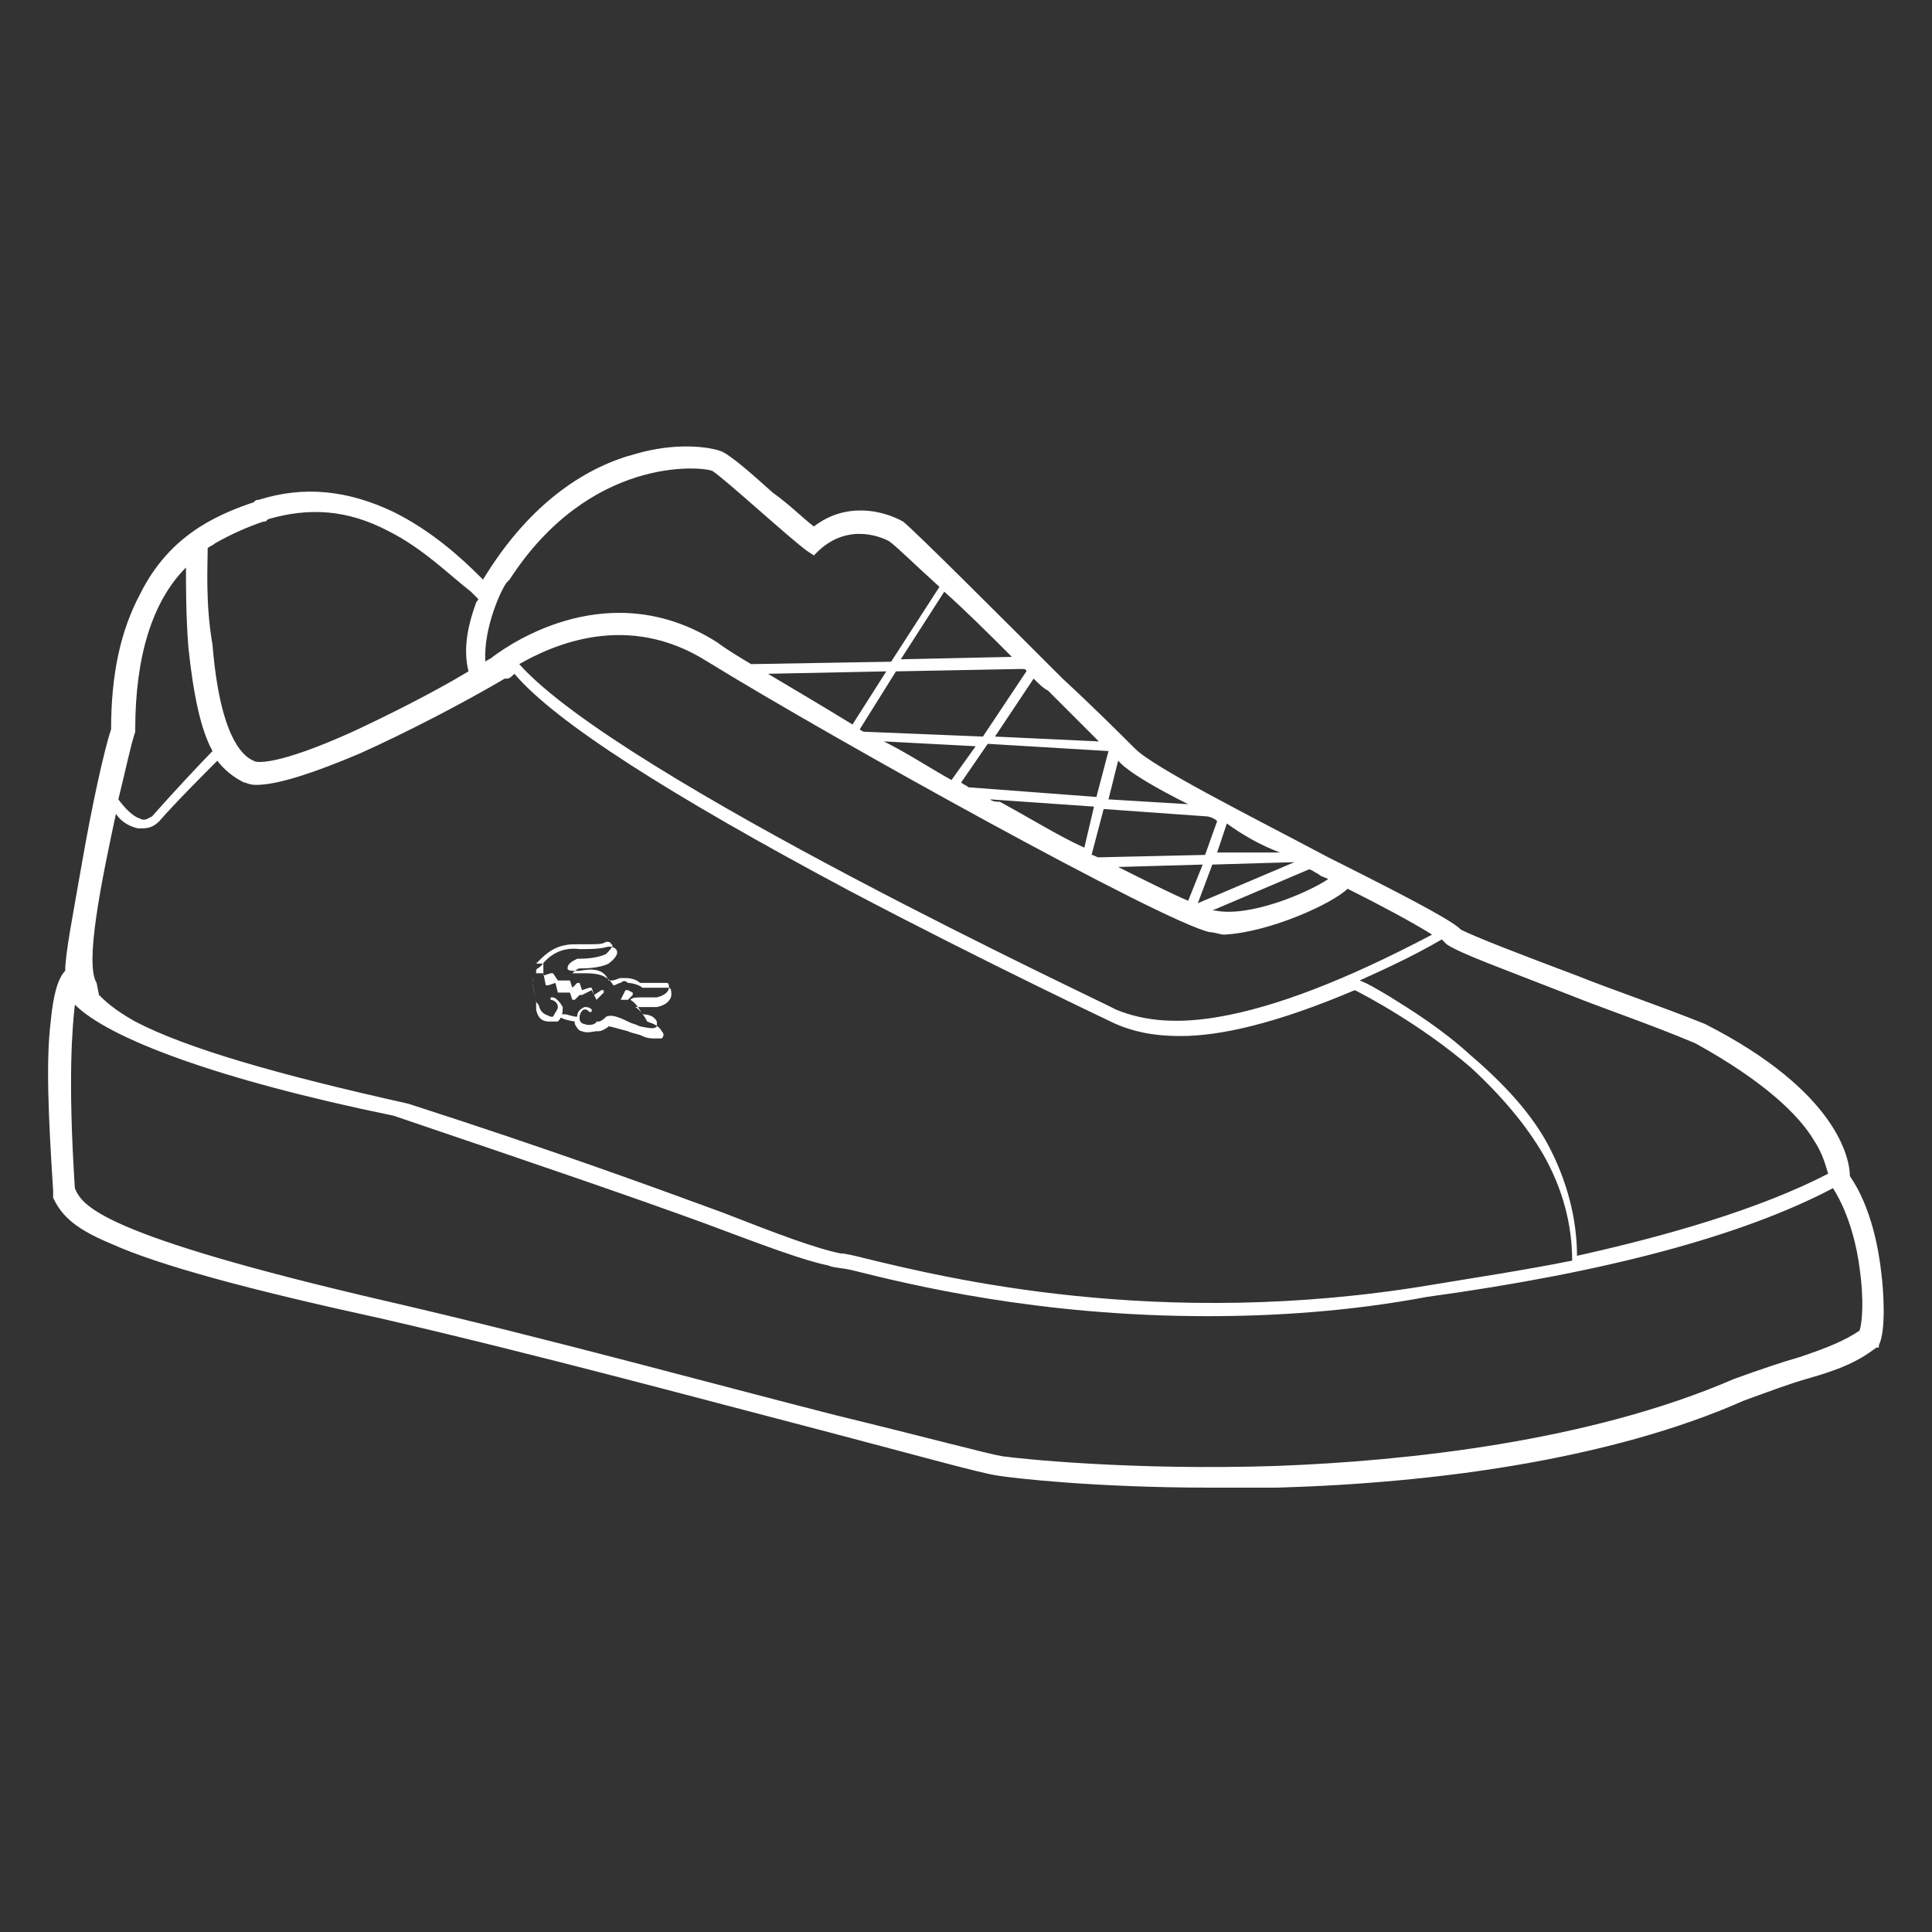
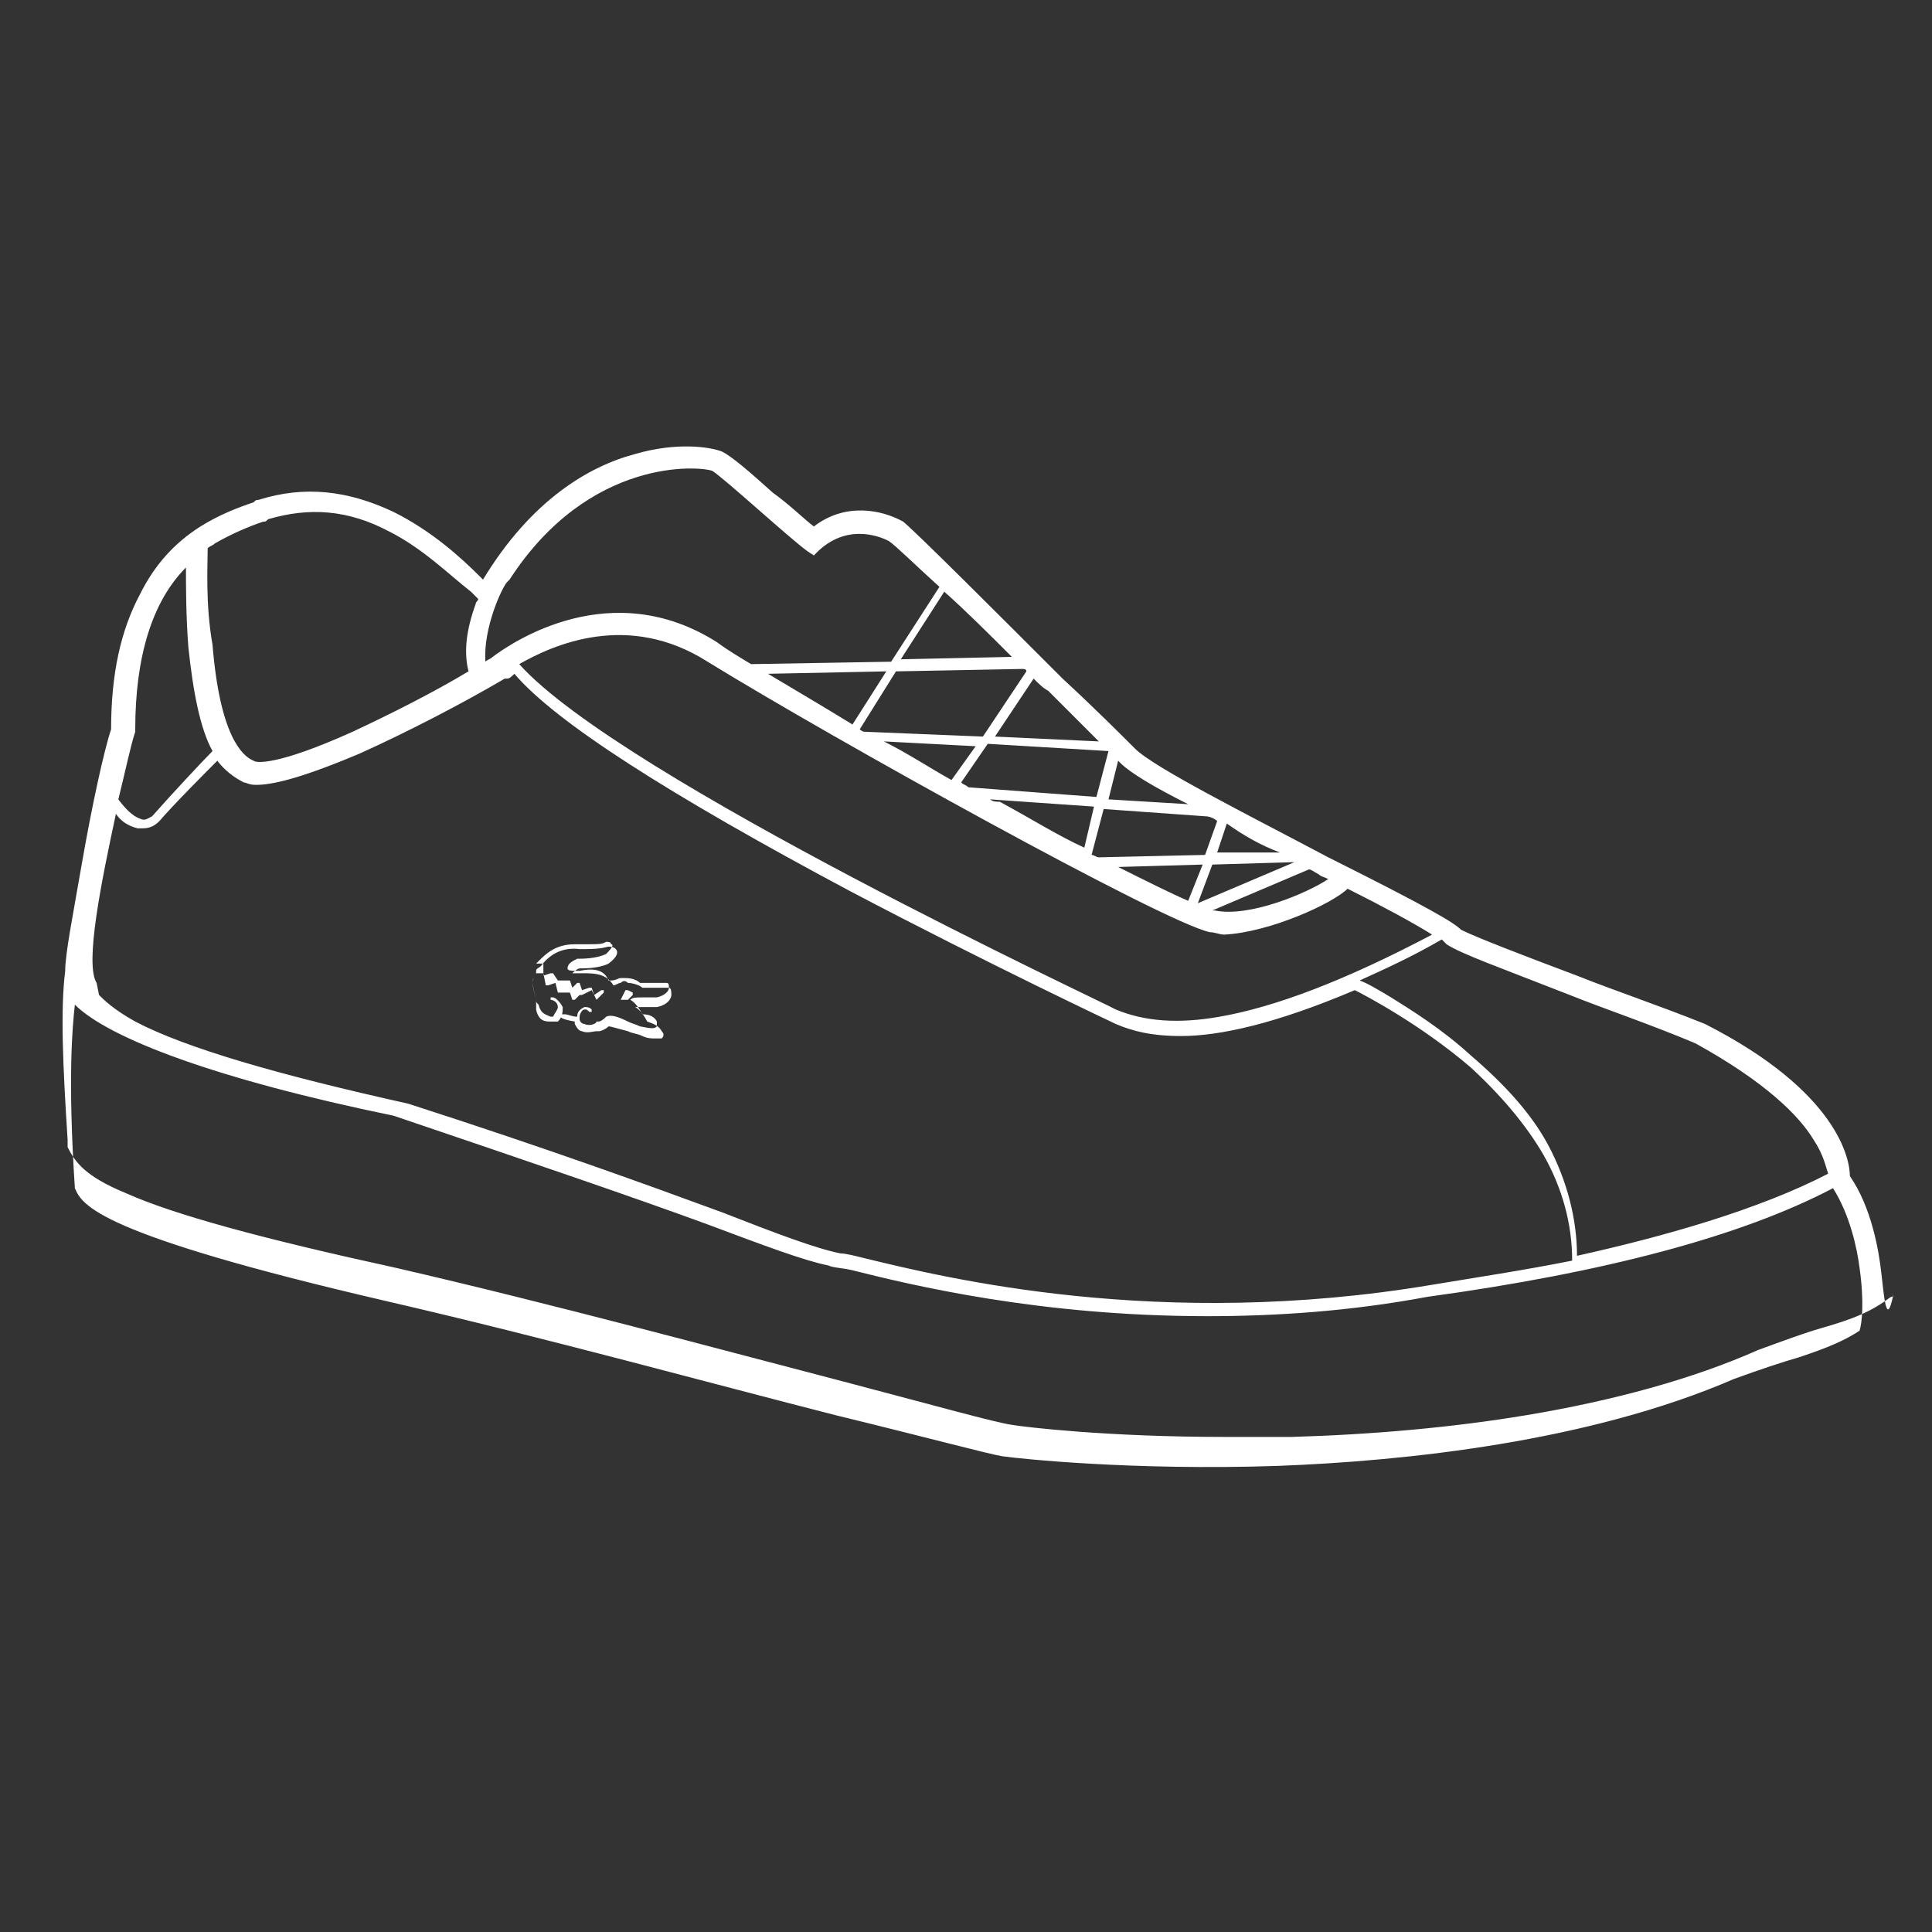
<svg xmlns="http://www.w3.org/2000/svg" version="1.1" id="Calque_1" x="0px" y="0px" viewBox="0 0 80 80" style="enable-background:new 0 0 80 80;" xml:space="preserve">
  <rect x="0" y="0" width="80" height="80" fill="#333333" stroke="none" />
  <style type="text/css">
	.st0{fill:#FFFFFF;}
</style>
-   <path class="st0" d="M77.9,52.7c-0.1-0.9-0.4-2.7-1.3-4c0-0.7-0.5-3.5-6-6.3l0,0l0,0c-2-0.8-3.8-1.4-5.3-2c-2.4-0.9-4.2-1.6-4.8-1.9  c-0.3-0.3-1.3-0.9-5.5-3c-3.2-1.7-7.2-3.7-8-4.5c-0.6-0.6-1.7-1.7-3-2.9c-2.7-2.7-6-6-6.6-6.5l0,0l0,0c-0.9-0.5-2.4-0.8-3.7,0.2  c-0.4-0.3-1-0.9-1.7-1.4c-1-0.9-1.7-1.5-2.1-1.7c-0.5-0.2-1.9-0.4-3.6,0.1C24.4,19.3,22,20.7,20,24l-0.1-0.1c-0.8-0.8-2-1.9-3.6-2.7  c-1.9-0.9-3.7-1.1-5.6-0.5l0,0c-0.1,0-0.1,0-0.2,0.1c-0.6,0.2-1.4,0.5-2.2,1c-1.1,0.7-1.9,1.6-2.5,2.8c-0.8,1.5-1.2,3.3-1.2,5.6  c-0.3,0.9-0.8,3.2-1.2,5.5C3,38,2.7,39.5,2.7,40.2l0,0c-0.3,0.3-0.5,1-0.6,2.1c-0.2,1.6-0.1,3.9,0.1,7v0.1v0.1v0.1  c0.3,0.6,0.7,1.2,2.4,1.9c2,0.9,5.7,1.9,11.2,3.1c6.5,1.5,13.5,3.4,18.5,4.7c3.8,1,6.3,1.7,7,1.8c0.6,0.1,4,0.5,8.8,0.5  c0.9,0,1.8,0,2.8,0c3.4-0.1,6.7-0.4,9.7-0.9c3.6-0.6,6.9-1.5,9.6-2.7c1.1-0.4,1.9-0.7,2.6-0.9c1.4-0.4,2.1-0.7,2.9-1.3h0.1v-0.1  C78.1,55.1,78,53.5,77.9,52.7z M59.7,38.9L59.7,38.9l0.2,0.2c0.6,0.4,2.3,1,5.1,2.1c1.5,0.6,3.3,1.2,5.2,2c2.9,1.6,4.3,3,4.9,4  c0.4,0.6,0.5,1.1,0.6,1.4c-2.9,1.5-6.8,2.6-10.4,3.4c0-1.5-0.4-3.1-1.2-4.6c-0.7-1.3-1.8-2.5-3.2-3.7c-1.2-1.1-2.5-1.9-3.3-2.4  c-0.5-0.3-1-0.6-1.3-0.7C57.4,40.1,58.5,39.6,59.7,38.9L59.7,38.9z M55.8,36.8c1.4,0.7,2.7,1.4,3.5,1.9c-3.6,1.9-6.5,3-8.8,3.4  c-1.7,0.3-3.1,0.2-4.3-0.3c-0.3-0.2-20.5-9.6-24.7-14.3c1.4-0.8,4.5-2.2,7.8-0.1c5.2,3.2,18.9,10.8,20.8,11.2c0.2,0,0.4,0.1,0.6,0.1  C52.6,38.6,55.2,37.4,55.8,36.8z M31.8,27.9l4.9-0.1L35.3,30C34,29.2,32.8,28.5,31.8,27.9z M36.6,30.7l3.8,0.2l-1,1.4  C38.5,31.8,37.6,31.2,36.6,30.7z M41,33.1l4.3,0.3l-0.4,1.7c-1.1-0.5-2.2-1.2-3.5-1.9C41.3,33.2,41.1,33.2,41,33.1z M46.3,35.9  l3.5-0.1l-0.6,1.5C48.5,37,47.5,36.5,46.3,35.9z M54.6,36.2c0.1,0.1,0.2,0.1,0.4,0.2c-0.9,0.6-3.3,1.6-4.7,1.3h-0.1l4-1.7  C54.3,36,54.4,36.1,54.6,36.2z M49.6,37.4l0.6-1.6l3.4-0.1L49.6,37.4z M53,35.3h-2.6l0.4-1.2C51.5,34.6,52.2,35,53,35.3z M50.4,34  l-0.5,1.4l-4.4,0.1c-0.1,0-0.2-0.1-0.3-0.1l0.5-1.9l4.2,0.3C50.1,33.8,50.3,33.9,50.4,34z M46.4,31.6L46.4,31.6  c0.4,0.4,1.4,1,2.8,1.7l-3.3-0.2l0.4-1.6C46.3,31.5,46.3,31.5,46.4,31.6z M45.9,31.1L45.4,33l-5.3-0.4c-0.1-0.1-0.2-0.1-0.3-0.2  l1.1-1.6L45.9,31.1L45.9,31.1z M43.4,28.6c0.8,0.8,1.5,1.5,2.1,2.1l-4.3-0.2l1.6-2.4C43,28.3,43.2,28.5,43.4,28.6z M42.5,27.8  l-1.8,2.7l-4.9-0.2c-0.1,0-0.2-0.1-0.2-0.1l1.5-2.4l5.2-0.1C42.4,27.7,42.5,27.7,42.5,27.8z M41.9,27.2l-4.6,0.1l1.8-2.8  C40,25.3,41,26.3,41.9,27.2z M21,24.1C21,24,21,24,21,24.1L21,24.1c0.1-0.1,0.1-0.1,0.1-0.1c3.3-5.1,7.9-4.7,8.4-4.5  c0.3,0.2,1.1,0.9,1.9,1.6c0.8,0.7,1.6,1.4,2,1.7l0.3,0.2l0.2-0.2c1.3-1.2,2.7-0.5,2.9-0.4c0.3,0.2,1.1,1,2.1,1.9l-2,3.1l-5.8,0.1  c-0.5-0.3-1-0.6-1.4-0.9c-4.4-2.8-8.5,0-9.3,0.6l0,0l0,0c-0.1,0.1-0.2,0.1-0.3,0.2C20,26,20.8,24.3,21,24.1C21,24,21,24,21,24.1z   M20.9,27.9L20.9,27.9l-0.3-0.3L20.9,27.9z M8.6,22.7c0.1-0.1,0.2-0.1,0.3-0.2c0.7-0.4,1.4-0.7,2-0.9c0.1,0,0.1,0,0.2-0.1  c1.7-0.5,3.3-0.4,5,0.5c1.4,0.7,2.5,1.8,3.4,2.5c0.1,0.1,0.2,0.2,0.3,0.3c0,0.1-0.1,0.1-0.1,0.2c-0.4,1.1-0.5,2-0.3,2.8  c-1.5,0.9-3.3,1.8-4.8,2.5c-3.1,1.4-4,1.3-4.1,1.2c-0.5-0.2-1.4-1.1-1.7-4.8C8.5,25,8.6,23.4,8.6,22.7z M5.6,30.3L5.6,30.3v-0.1  c0-3,0.7-5.3,2.1-6.7c0,0.8,0,2,0.1,3.3c0.2,1.9,0.5,3.4,1,4.3C8.4,31.5,7,33,6.3,33.8C6.1,33.9,6,34,5.8,33.9  c-0.3-0.1-0.6-0.4-0.9-0.8C5.2,31.9,5.4,30.9,5.6,30.3z M4.8,33.7C5,34,5.3,34.2,5.7,34.3c0.1,0,0.1,0,0.2,0c0.3,0,0.5-0.1,0.7-0.3  l0,0c0.6-0.7,1.9-2,2.4-2.5c0.3,0.4,0.7,0.7,1.1,0.9l0,0c0.1,0,0.2,0.1,0.5,0.1c0.6,0,1.7-0.2,4.3-1.3c2-0.9,4.3-2.1,6-3.1  c0,0,0,0,0.1,0s0.2-0.1,0.3-0.2c1.7,2,6.4,5,13.9,9c5.7,3,11,5.5,11,5.5l0,0c0.7,0.3,1.5,0.5,2.7,0.5c1.6,0,3.9-0.5,7.2-1.9  c0.4,0.2,2.7,1.4,4.8,3.2c1.3,1.2,2.3,2.4,3,3.6c0.8,1.4,1.2,2.9,1.2,4.4c-2,0.4-4,0.7-5.8,1l0,0c-11.3,1.9-20.2-0.3-23.5-1.1  c-0.4-0.1-0.8-0.2-1-0.2c-1-0.2-2.6-0.8-4.9-1.7c-3-1.1-7.1-2.6-13-4.5l0,0c-5.4-1.2-9.2-2.3-11.3-3.4c-0.9-0.5-1.3-0.9-1.5-1.1  L4,40.7C3.5,39.9,4.2,36.5,4.8,33.7z M77,55.1c-0.6,0.4-1.3,0.7-2.5,1.1c-0.7,0.2-1.6,0.5-2.7,0.9l0,0c-6,2.6-13.6,3.4-18.9,3.6  c-6,0.2-10.7-0.3-11.4-0.4c-0.6-0.1-3.2-0.8-6.9-1.7c-5.1-1.3-12-3.2-18.5-4.7c-12.1-2.8-12.7-4-13-4.7l0,0c-0.3-4.6-0.1-6.7,0-7.6  C4.5,43,9,44.7,16.3,46.2c5.9,2,10,3.4,13,4.5c2.4,0.9,4,1.5,5,1.7l0,0c0.2,0.1,0.6,0.1,1,0.2c2.4,0.6,7.7,1.9,14.7,1.9  c2.8,0,5.9-0.2,9.1-0.8c7.3-1,13-2.5,16.8-4.5c0.7,1.1,1,2.5,1.1,3.3C77.2,53.9,77.1,54.8,77,55.1z M22.2,41.4  c-0.1-0.4-0.2-0.8-0.1-0.9c0,0,0-0.1,0.1-0.2c0,0,0,0,0-0.1s0.1-0.1,0.2-0.2c0.3-0.4,0.8-0.8,1.6-0.7h0.2c0.8,0,0.9-0.1,1-0.1  s0.2,0,0.3,0.1c0.1,0.1,0.1,0.3-0.3,0.6l0,0c-0.4,0.2-1,0.2-1.2,0.2c-0.1,0-0.3,0.2-0.3,0.2s0,0,0.2,0c0.1,0,0.1,0,0.2,0  c0.5,0,1,0,1.3,0.5c0.1,0,0.2-0.1,0.3-0.1c0.1-0.1,0.2-0.1,0.3,0c0.2,0,0.5,0.1,0.6,0.2c0.1,0,0.2,0,0.3,0c0.6,0,0.8,0,0.8,0  c0.1,0,0.1,0.2,0.1,0.3s-0.1,0.4-0.6,0.5l0,0c-0.2,0-0.5,0-0.6,0s-0.2,0-0.3,0c0.2,0.1,0.4,0.4,0.5,0.6c0.3,0.1,0.5,0.2,0.6,0.4  c0.1,0.1,0.1,0.2,0,0.3c-0.1,0-0.2,0-0.3,0s-0.3,0-0.5-0.1s-0.4-0.1-0.6-0.2c-0.4-0.1-0.7-0.2-0.8-0.2c-0.1,0.1-0.3,0.2-0.4,0.2  h-0.1c-0.1,0-0.4,0.1-0.6,0c-0.1,0-0.2-0.1-0.3-0.3l0,0v-0.1l0,0c-0.6-0.1-0.6-0.2-0.6-0.2s0-0.1,0.1-0.1c0,0,0,0,0.1,0  s0.3,0.1,0.5,0.1c0-0.2,0.1-0.3,0.3-0.4c0.1,0,0.2,0,0.3,0.1v0.1h-0.1c-0.1-0.1-0.1-0.1-0.2-0.1S24,42,24,42.1l0,0l0,0l0,0v0.1  c0,0.1,0.1,0.2,0.2,0.2c0.2,0.1,0.5,0,0.5-0.1h0.1l0,0c0,0,0.1,0,0.3-0.2l0,0c0.2-0.1,0.5,0,0.9,0.2c0.2,0.1,0.3,0.1,0.5,0.2  c0.5,0.1,0.6,0.1,0.7,0c0,0,0-0.1,0-0.2c-0.1-0.2-0.3-0.3-0.6-0.3l0,0c-0.1-0.2-0.3-0.5-0.5-0.6l0,0l0,0c0.1-0.1,0.2-0.1,0.5-0.1  c0.2,0,0.4,0,0.6,0c0.4-0.1,0.5-0.3,0.5-0.4c0-0.1,0-0.2-0.1-0.2l0,0c-0.1,0-0.5,0-0.8,0c-0.1,0-0.2,0-0.3,0l0,0  c-0.1-0.1-0.3-0.2-0.6-0.2l0,0c-0.1,0-0.1,0-0.2,0s-0.2,0.1-0.4,0.1h-0.1c-0.2-0.5-0.7-0.5-1.2-0.4c-0.1,0-0.2,0-0.2,0  c-0.1,0-0.3,0-0.3-0.1c0-0.2,0.2-0.3,0.4-0.4l0,0c0.2,0,0.8,0,1.2-0.2c0.3-0.3,0.3-0.4,0.2-0.4c0-0.1-0.1-0.1-0.2-0.1  c-0.2,0.1-0.2,0.1-1.1,0.1h-0.2l0,0c-0.8,0-1.2,0.4-1.5,0.7l-0.1,0.1h0.3l0,0l0,0v0.5l0.3-0.1h0.1l0.2,0.3h0.4c0,0,0,0,0.1,0  l0.1,0.3l0.2-0.2c0,0,0,0,0.1,0l0,0l0.1,0.3l0.3-0.1h0.1l0.1,0.3l0.3-0.2H25v0.1l-0.3,0.3l0,0l0,0l0,0L24.5,41l-0.4,0.2l0,0l0,0  l-0.1,0l-0.2,0.2c0,0,0,0-0.1,0s0,0,0,0l-0.1-0.3h-0.4c0,0,0,0-0.1,0L23,40.7l-0.3,0.1c0,0,0,0-0.1,0l0,0l-0.1-0.5h-0.3  c-0.1,0.1-0.1,0.2-0.1,0.2C22,40.7,22.1,41,22.2,41.4c0,0.1,0,0.1,0.1,0.2c0.1,0.4,0.3,0.4,0.5,0.5h0.1c0.1-0.2,0.2-0.3,0.2-0.4  c0-0.2-0.2-0.3-0.3-0.3l0,0c0,0,0,0,0-0.1c0,0,0,0,0.1,0l0,0c0.1,0,0.3,0.2,0.4,0.4c0,0.2,0,0.4-0.2,0.6c0,0,0,0-0.1,0  c0,0-0.1,0-0.2,0c-0.2,0-0.5,0-0.6-0.5C22.2,41.6,22.2,41.5,22.2,41.4z M25.7,41.4H26l0,0l0.2-0.2c0,0,0,0,0-0.1l0,0L26,41  c0,0,0,0-0.1,0L25.7,41.4C25.7,41.3,25.7,41.3,25.7,41.4L25.7,41.4z M26,41.1L26,41.1L26,41.1l-0.1,0.1L26,41.1z" />
+   <path class="st0" d="M77.9,52.7c-0.1-0.9-0.4-2.7-1.3-4c0-0.7-0.5-3.5-6-6.3l0,0l0,0c-2-0.8-3.8-1.4-5.3-2c-2.4-0.9-4.2-1.6-4.8-1.9  c-0.3-0.3-1.3-0.9-5.5-3c-3.2-1.7-7.2-3.7-8-4.5c-0.6-0.6-1.7-1.7-3-2.9c-2.7-2.7-6-6-6.6-6.5l0,0l0,0c-0.9-0.5-2.4-0.8-3.7,0.2  c-0.4-0.3-1-0.9-1.7-1.4c-1-0.9-1.7-1.5-2.1-1.7c-0.5-0.2-1.9-0.4-3.6,0.1C24.4,19.3,22,20.7,20,24l-0.1-0.1c-0.8-0.8-2-1.9-3.6-2.7  c-1.9-0.9-3.7-1.1-5.6-0.5l0,0c-0.1,0-0.1,0-0.2,0.1c-0.6,0.2-1.4,0.5-2.2,1c-1.1,0.7-1.9,1.6-2.5,2.8c-0.8,1.5-1.2,3.3-1.2,5.6  c-0.3,0.9-0.8,3.2-1.2,5.5C3,38,2.7,39.5,2.7,40.2l0,0c-0.2,1.6-0.1,3.9,0.1,7v0.1v0.1v0.1  c0.3,0.6,0.7,1.2,2.4,1.9c2,0.9,5.7,1.9,11.2,3.1c6.5,1.5,13.5,3.4,18.5,4.7c3.8,1,6.3,1.7,7,1.8c0.6,0.1,4,0.5,8.8,0.5  c0.9,0,1.8,0,2.8,0c3.4-0.1,6.7-0.4,9.7-0.9c3.6-0.6,6.9-1.5,9.6-2.7c1.1-0.4,1.9-0.7,2.6-0.9c1.4-0.4,2.1-0.7,2.9-1.3h0.1v-0.1  C78.1,55.1,78,53.5,77.9,52.7z M59.7,38.9L59.7,38.9l0.2,0.2c0.6,0.4,2.3,1,5.1,2.1c1.5,0.6,3.3,1.2,5.2,2c2.9,1.6,4.3,3,4.9,4  c0.4,0.6,0.5,1.1,0.6,1.4c-2.9,1.5-6.8,2.6-10.4,3.4c0-1.5-0.4-3.1-1.2-4.6c-0.7-1.3-1.8-2.5-3.2-3.7c-1.2-1.1-2.5-1.9-3.3-2.4  c-0.5-0.3-1-0.6-1.3-0.7C57.4,40.1,58.5,39.6,59.7,38.9L59.7,38.9z M55.8,36.8c1.4,0.7,2.7,1.4,3.5,1.9c-3.6,1.9-6.5,3-8.8,3.4  c-1.7,0.3-3.1,0.2-4.3-0.3c-0.3-0.2-20.5-9.6-24.7-14.3c1.4-0.8,4.5-2.2,7.8-0.1c5.2,3.2,18.9,10.8,20.8,11.2c0.2,0,0.4,0.1,0.6,0.1  C52.6,38.6,55.2,37.4,55.8,36.8z M31.8,27.9l4.9-0.1L35.3,30C34,29.2,32.8,28.5,31.8,27.9z M36.6,30.7l3.8,0.2l-1,1.4  C38.5,31.8,37.6,31.2,36.6,30.7z M41,33.1l4.3,0.3l-0.4,1.7c-1.1-0.5-2.2-1.2-3.5-1.9C41.3,33.2,41.1,33.2,41,33.1z M46.3,35.9  l3.5-0.1l-0.6,1.5C48.5,37,47.5,36.5,46.3,35.9z M54.6,36.2c0.1,0.1,0.2,0.1,0.4,0.2c-0.9,0.6-3.3,1.6-4.7,1.3h-0.1l4-1.7  C54.3,36,54.4,36.1,54.6,36.2z M49.6,37.4l0.6-1.6l3.4-0.1L49.6,37.4z M53,35.3h-2.6l0.4-1.2C51.5,34.6,52.2,35,53,35.3z M50.4,34  l-0.5,1.4l-4.4,0.1c-0.1,0-0.2-0.1-0.3-0.1l0.5-1.9l4.2,0.3C50.1,33.8,50.3,33.9,50.4,34z M46.4,31.6L46.4,31.6  c0.4,0.4,1.4,1,2.8,1.7l-3.3-0.2l0.4-1.6C46.3,31.5,46.3,31.5,46.4,31.6z M45.9,31.1L45.4,33l-5.3-0.4c-0.1-0.1-0.2-0.1-0.3-0.2  l1.1-1.6L45.9,31.1L45.9,31.1z M43.4,28.6c0.8,0.8,1.5,1.5,2.1,2.1l-4.3-0.2l1.6-2.4C43,28.3,43.2,28.5,43.4,28.6z M42.5,27.8  l-1.8,2.7l-4.9-0.2c-0.1,0-0.2-0.1-0.2-0.1l1.5-2.4l5.2-0.1C42.4,27.7,42.5,27.7,42.5,27.8z M41.9,27.2l-4.6,0.1l1.8-2.8  C40,25.3,41,26.3,41.9,27.2z M21,24.1C21,24,21,24,21,24.1L21,24.1c0.1-0.1,0.1-0.1,0.1-0.1c3.3-5.1,7.9-4.7,8.4-4.5  c0.3,0.2,1.1,0.9,1.9,1.6c0.8,0.7,1.6,1.4,2,1.7l0.3,0.2l0.2-0.2c1.3-1.2,2.7-0.5,2.9-0.4c0.3,0.2,1.1,1,2.1,1.9l-2,3.1l-5.8,0.1  c-0.5-0.3-1-0.6-1.4-0.9c-4.4-2.8-8.5,0-9.3,0.6l0,0l0,0c-0.1,0.1-0.2,0.1-0.3,0.2C20,26,20.8,24.3,21,24.1C21,24,21,24,21,24.1z   M20.9,27.9L20.9,27.9l-0.3-0.3L20.9,27.9z M8.6,22.7c0.1-0.1,0.2-0.1,0.3-0.2c0.7-0.4,1.4-0.7,2-0.9c0.1,0,0.1,0,0.2-0.1  c1.7-0.5,3.3-0.4,5,0.5c1.4,0.7,2.5,1.8,3.4,2.5c0.1,0.1,0.2,0.2,0.3,0.3c0,0.1-0.1,0.1-0.1,0.2c-0.4,1.1-0.5,2-0.3,2.8  c-1.5,0.9-3.3,1.8-4.8,2.5c-3.1,1.4-4,1.3-4.1,1.2c-0.5-0.2-1.4-1.1-1.7-4.8C8.5,25,8.6,23.4,8.6,22.7z M5.6,30.3L5.6,30.3v-0.1  c0-3,0.7-5.3,2.1-6.7c0,0.8,0,2,0.1,3.3c0.2,1.9,0.5,3.4,1,4.3C8.4,31.5,7,33,6.3,33.8C6.1,33.9,6,34,5.8,33.9  c-0.3-0.1-0.6-0.4-0.9-0.8C5.2,31.9,5.4,30.9,5.6,30.3z M4.8,33.7C5,34,5.3,34.2,5.7,34.3c0.1,0,0.1,0,0.2,0c0.3,0,0.5-0.1,0.7-0.3  l0,0c0.6-0.7,1.9-2,2.4-2.5c0.3,0.4,0.7,0.7,1.1,0.9l0,0c0.1,0,0.2,0.1,0.5,0.1c0.6,0,1.7-0.2,4.3-1.3c2-0.9,4.3-2.1,6-3.1  c0,0,0,0,0.1,0s0.2-0.1,0.3-0.2c1.7,2,6.4,5,13.9,9c5.7,3,11,5.5,11,5.5l0,0c0.7,0.3,1.5,0.5,2.7,0.5c1.6,0,3.9-0.5,7.2-1.9  c0.4,0.2,2.7,1.4,4.8,3.2c1.3,1.2,2.3,2.4,3,3.6c0.8,1.4,1.2,2.9,1.2,4.4c-2,0.4-4,0.7-5.8,1l0,0c-11.3,1.9-20.2-0.3-23.5-1.1  c-0.4-0.1-0.8-0.2-1-0.2c-1-0.2-2.6-0.8-4.9-1.7c-3-1.1-7.1-2.6-13-4.5l0,0c-5.4-1.2-9.2-2.3-11.3-3.4c-0.9-0.5-1.3-0.9-1.5-1.1  L4,40.7C3.5,39.9,4.2,36.5,4.8,33.7z M77,55.1c-0.6,0.4-1.3,0.7-2.5,1.1c-0.7,0.2-1.6,0.5-2.7,0.9l0,0c-6,2.6-13.6,3.4-18.9,3.6  c-6,0.2-10.7-0.3-11.4-0.4c-0.6-0.1-3.2-0.8-6.9-1.7c-5.1-1.3-12-3.2-18.5-4.7c-12.1-2.8-12.7-4-13-4.7l0,0c-0.3-4.6-0.1-6.7,0-7.6  C4.5,43,9,44.7,16.3,46.2c5.9,2,10,3.4,13,4.5c2.4,0.9,4,1.5,5,1.7l0,0c0.2,0.1,0.6,0.1,1,0.2c2.4,0.6,7.7,1.9,14.7,1.9  c2.8,0,5.9-0.2,9.1-0.8c7.3-1,13-2.5,16.8-4.5c0.7,1.1,1,2.5,1.1,3.3C77.2,53.9,77.1,54.8,77,55.1z M22.2,41.4  c-0.1-0.4-0.2-0.8-0.1-0.9c0,0,0-0.1,0.1-0.2c0,0,0,0,0-0.1s0.1-0.1,0.2-0.2c0.3-0.4,0.8-0.8,1.6-0.7h0.2c0.8,0,0.9-0.1,1-0.1  s0.2,0,0.3,0.1c0.1,0.1,0.1,0.3-0.3,0.6l0,0c-0.4,0.2-1,0.2-1.2,0.2c-0.1,0-0.3,0.2-0.3,0.2s0,0,0.2,0c0.1,0,0.1,0,0.2,0  c0.5,0,1,0,1.3,0.5c0.1,0,0.2-0.1,0.3-0.1c0.1-0.1,0.2-0.1,0.3,0c0.2,0,0.5,0.1,0.6,0.2c0.1,0,0.2,0,0.3,0c0.6,0,0.8,0,0.8,0  c0.1,0,0.1,0.2,0.1,0.3s-0.1,0.4-0.6,0.5l0,0c-0.2,0-0.5,0-0.6,0s-0.2,0-0.3,0c0.2,0.1,0.4,0.4,0.5,0.6c0.3,0.1,0.5,0.2,0.6,0.4  c0.1,0.1,0.1,0.2,0,0.3c-0.1,0-0.2,0-0.3,0s-0.3,0-0.5-0.1s-0.4-0.1-0.6-0.2c-0.4-0.1-0.7-0.2-0.8-0.2c-0.1,0.1-0.3,0.2-0.4,0.2  h-0.1c-0.1,0-0.4,0.1-0.6,0c-0.1,0-0.2-0.1-0.3-0.3l0,0v-0.1l0,0c-0.6-0.1-0.6-0.2-0.6-0.2s0-0.1,0.1-0.1c0,0,0,0,0.1,0  s0.3,0.1,0.5,0.1c0-0.2,0.1-0.3,0.3-0.4c0.1,0,0.2,0,0.3,0.1v0.1h-0.1c-0.1-0.1-0.1-0.1-0.2-0.1S24,42,24,42.1l0,0l0,0l0,0v0.1  c0,0.1,0.1,0.2,0.2,0.2c0.2,0.1,0.5,0,0.5-0.1h0.1l0,0c0,0,0.1,0,0.3-0.2l0,0c0.2-0.1,0.5,0,0.9,0.2c0.2,0.1,0.3,0.1,0.5,0.2  c0.5,0.1,0.6,0.1,0.7,0c0,0,0-0.1,0-0.2c-0.1-0.2-0.3-0.3-0.6-0.3l0,0c-0.1-0.2-0.3-0.5-0.5-0.6l0,0l0,0c0.1-0.1,0.2-0.1,0.5-0.1  c0.2,0,0.4,0,0.6,0c0.4-0.1,0.5-0.3,0.5-0.4c0-0.1,0-0.2-0.1-0.2l0,0c-0.1,0-0.5,0-0.8,0c-0.1,0-0.2,0-0.3,0l0,0  c-0.1-0.1-0.3-0.2-0.6-0.2l0,0c-0.1,0-0.1,0-0.2,0s-0.2,0.1-0.4,0.1h-0.1c-0.2-0.5-0.7-0.5-1.2-0.4c-0.1,0-0.2,0-0.2,0  c-0.1,0-0.3,0-0.3-0.1c0-0.2,0.2-0.3,0.4-0.4l0,0c0.2,0,0.8,0,1.2-0.2c0.3-0.3,0.3-0.4,0.2-0.4c0-0.1-0.1-0.1-0.2-0.1  c-0.2,0.1-0.2,0.1-1.1,0.1h-0.2l0,0c-0.8,0-1.2,0.4-1.5,0.7l-0.1,0.1h0.3l0,0l0,0v0.5l0.3-0.1h0.1l0.2,0.3h0.4c0,0,0,0,0.1,0  l0.1,0.3l0.2-0.2c0,0,0,0,0.1,0l0,0l0.1,0.3l0.3-0.1h0.1l0.1,0.3l0.3-0.2H25v0.1l-0.3,0.3l0,0l0,0l0,0L24.5,41l-0.4,0.2l0,0l0,0  l-0.1,0l-0.2,0.2c0,0,0,0-0.1,0s0,0,0,0l-0.1-0.3h-0.4c0,0,0,0-0.1,0L23,40.7l-0.3,0.1c0,0,0,0-0.1,0l0,0l-0.1-0.5h-0.3  c-0.1,0.1-0.1,0.2-0.1,0.2C22,40.7,22.1,41,22.2,41.4c0,0.1,0,0.1,0.1,0.2c0.1,0.4,0.3,0.4,0.5,0.5h0.1c0.1-0.2,0.2-0.3,0.2-0.4  c0-0.2-0.2-0.3-0.3-0.3l0,0c0,0,0,0,0-0.1c0,0,0,0,0.1,0l0,0c0.1,0,0.3,0.2,0.4,0.4c0,0.2,0,0.4-0.2,0.6c0,0,0,0-0.1,0  c0,0-0.1,0-0.2,0c-0.2,0-0.5,0-0.6-0.5C22.2,41.6,22.2,41.5,22.2,41.4z M25.7,41.4H26l0,0l0.2-0.2c0,0,0,0,0-0.1l0,0L26,41  c0,0,0,0-0.1,0L25.7,41.4C25.7,41.3,25.7,41.3,25.7,41.4L25.7,41.4z M26,41.1L26,41.1L26,41.1l-0.1,0.1L26,41.1z" />
</svg>